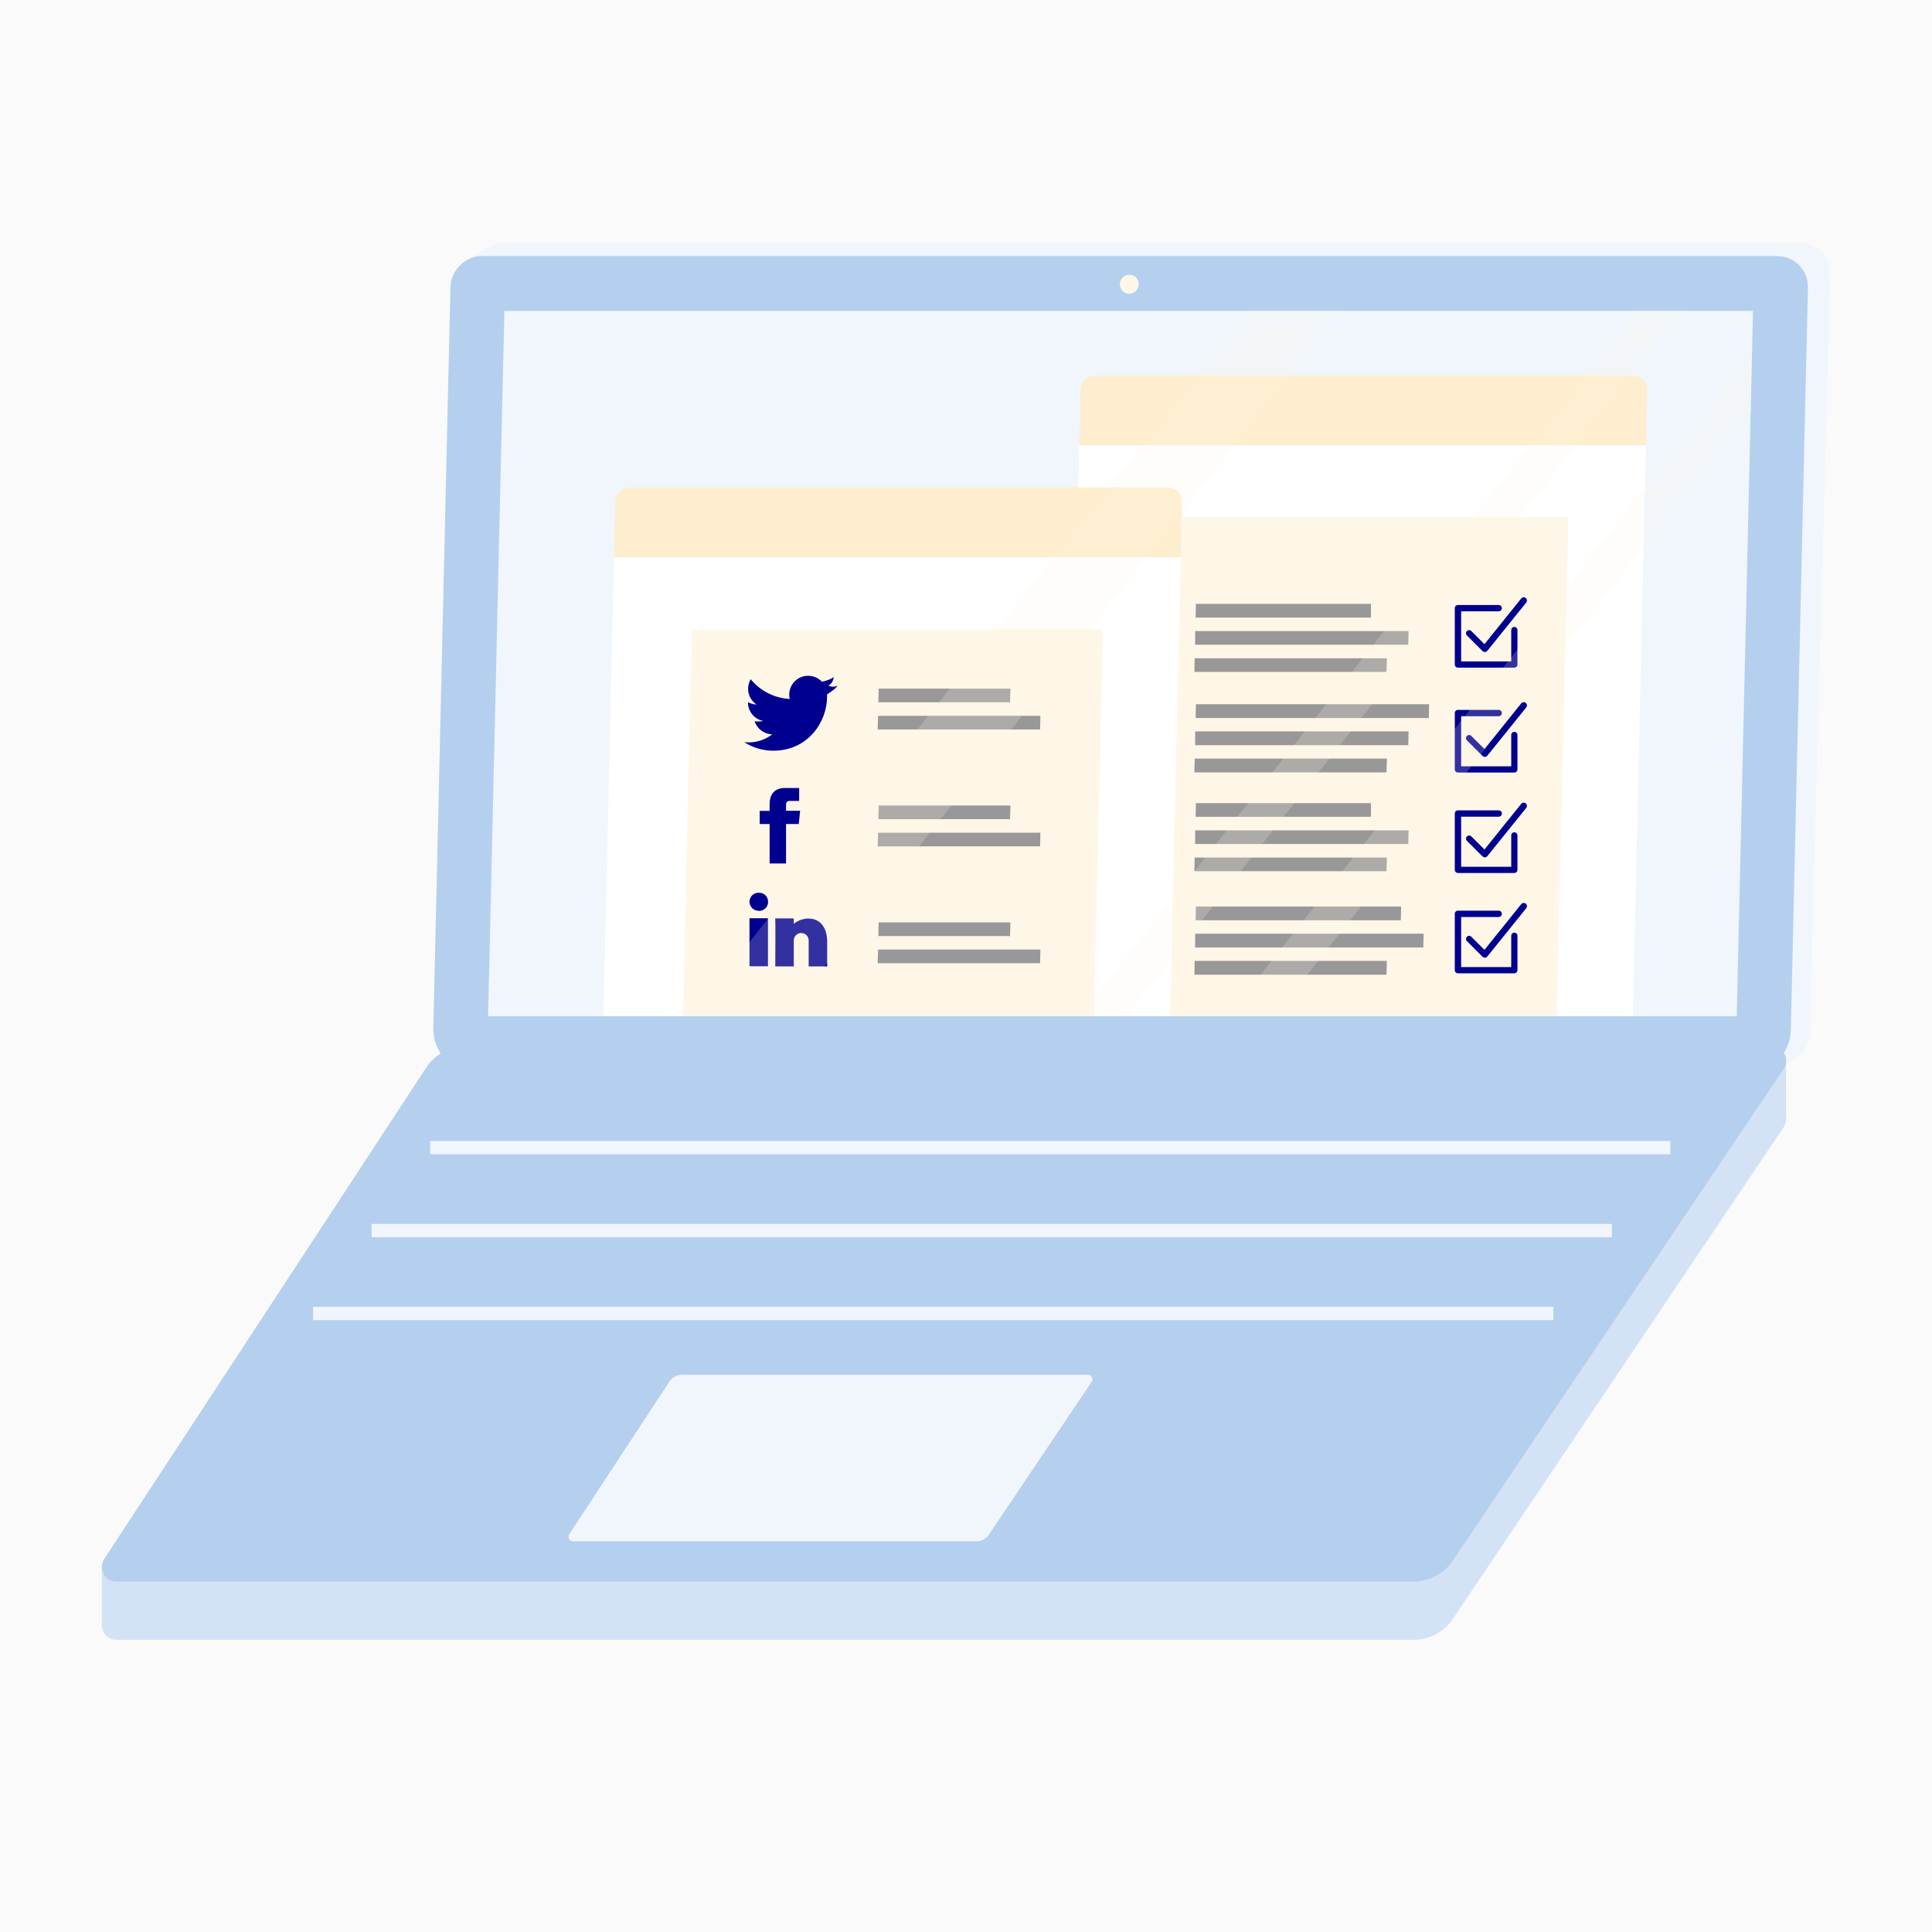
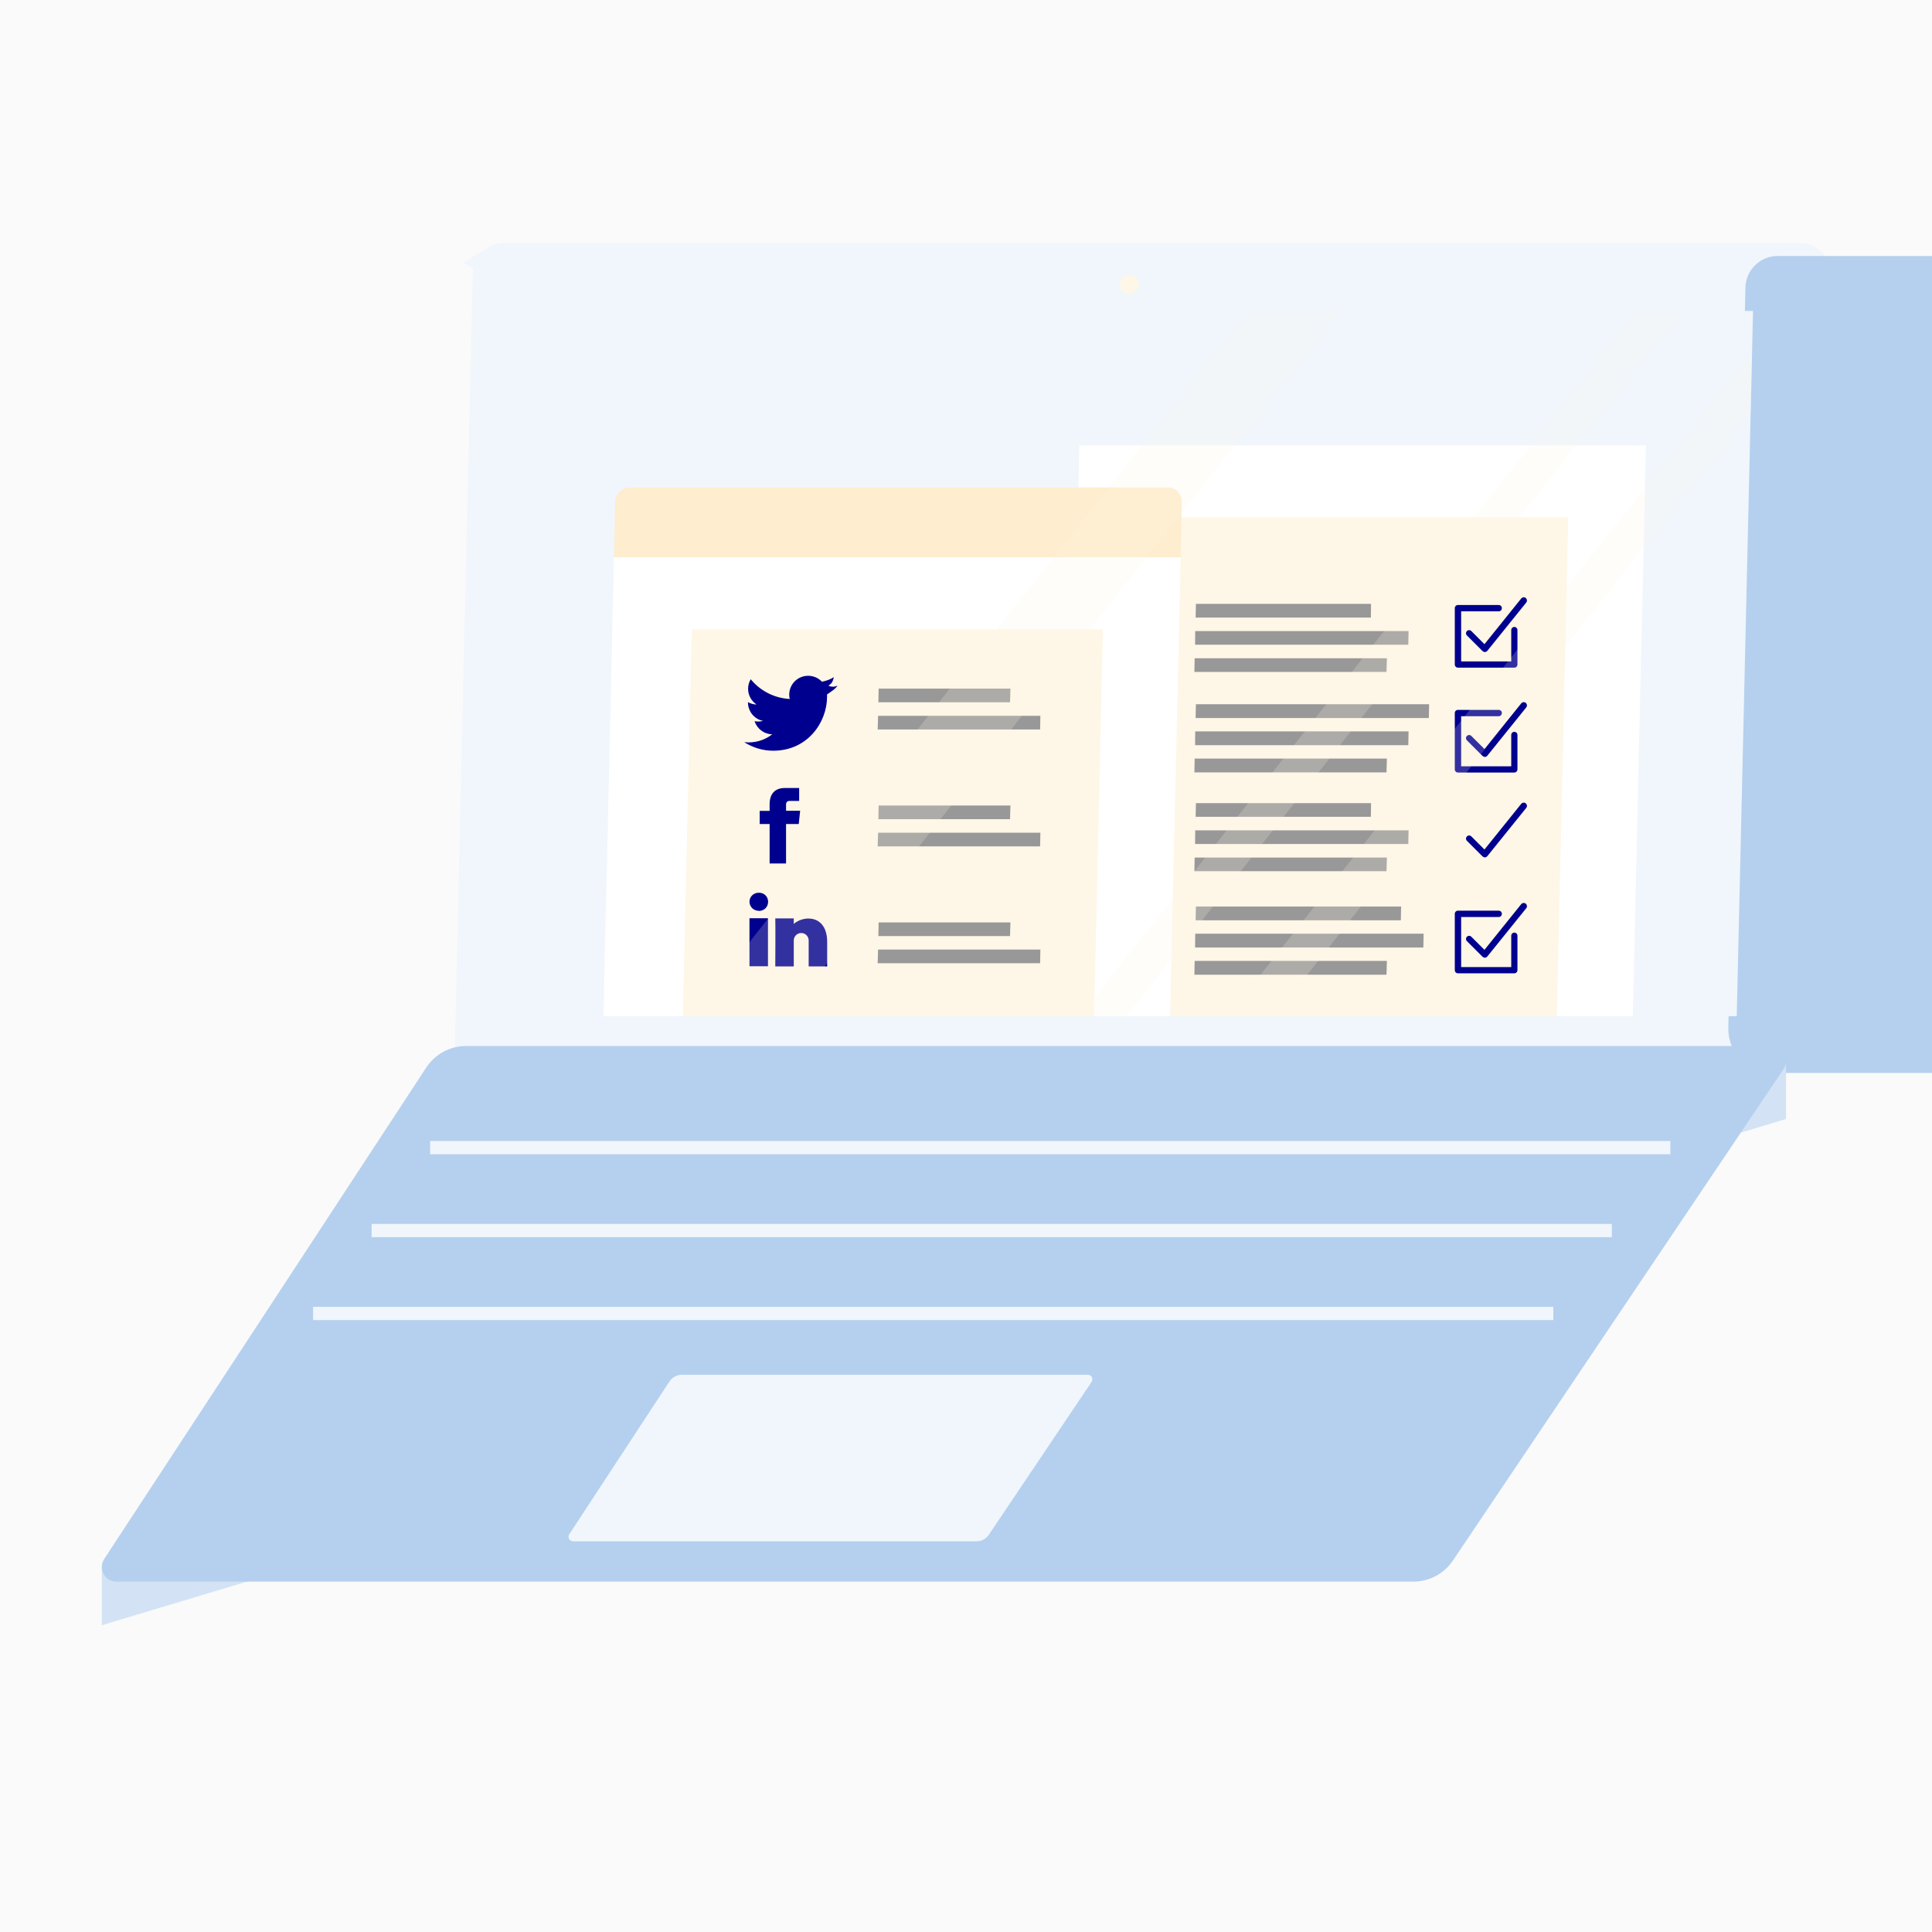
<svg xmlns="http://www.w3.org/2000/svg" id="Layer_1" data-name="Layer 1" viewBox="0 0 140 140">
  <defs>
    <style>
      .cls-1 {
        clip-path: url(#clippath);
      }

      .cls-2 {
        fill: #feedce;
      }

      .cls-2, .cls-3, .cls-4, .cls-5, .cls-6, .cls-7, .cls-8, .cls-9, .cls-10, .cls-11, .cls-12 {
        stroke-width: 0px;
      }

      .cls-3, .cls-9 {
        fill: #fef6e7;
      }

      .cls-4 {
        fill: #fafafa;
      }

      .cls-5 {
        fill: none;
      }

      .cls-5, .cls-9 {
        opacity: .2;
      }

      .cls-6 {
        fill: #d3e3f5;
      }

      .cls-7 {
        fill: #00008f;
      }

      .cls-8 {
        fill: #989898;
      }

      .cls-10 {
        fill: #b5d0ee;
      }

      .cls-11 {
        fill: #fff;
      }

      .cls-12 {
        fill: #f0f6fc;
      }
    </style>
    <clipPath id="clippath">
      <polygon class="cls-5" points="125.85 73.64 35.37 73.64 36.55 22.53 127.03 22.53 125.85 73.64" />
    </clipPath>
  </defs>
  <rect class="cls-4" width="140" height="140" />
  <g>
    <g>
      <path class="cls-12" d="M130.41,17.6H36.56c-.36,0-.7.09-1,.23h0s-.02.01-.02.01c-.1.05-.2.11-.29.17l-1.7,1.02.75.41c-.03.14-.05.29-.05.44l-1.31,56.92-.15-1.34c-.03,1.26.96,2.28,2.21,2.28h93.39c.13-.08,1.15-.68,1.54-.91.02-.01.04-.02.06-.04.06-.03.09-.05.09-.05h0c.64-.41,1.07-1.11,1.09-1.92l.15-6.67,1.31-48.27c.03-1.26-.96-2.28-2.21-2.28Z" />
      <g>
-         <path class="cls-10" d="M128.8,18.55H34.96c-1.25,0-2.29,1.02-2.32,2.28l-1.24,53.66c-.04,1.79,1.4,3.26,3.18,3.26h92.01c1.73,0,3.14-1.38,3.18-3.11l1.24-53.8c.03-1.26-.96-2.28-2.21-2.28Z" />
+         <path class="cls-10" d="M128.8,18.55c-1.25,0-2.29,1.02-2.32,2.28l-1.24,53.66c-.04,1.79,1.4,3.26,3.18,3.26h92.01c1.73,0,3.14-1.38,3.18-3.11l1.24-53.8c.03-1.26-.96-2.28-2.21-2.28Z" />
        <polygon class="cls-12" points="125.85 73.64 35.37 73.64 36.55 22.53 127.03 22.53 125.85 73.64" />
        <path class="cls-3" d="M81.82,21.29h0c-.38,0-.67-.31-.67-.69h0c0-.38.32-.69.7-.69h0c.38,0,.67.31.67.69h0c0,.38-.32.69-.7.69Z" />
      </g>
      <g class="cls-1">
        <g>
          <polygon class="cls-11" points="119.27 32.27 78.21 32.27 77.26 73.64 118.32 73.64 119.27 32.27" />
          <polygon class="cls-3" points="113.64 37.49 83.85 37.49 83.02 73.64 112.81 73.64 113.64 37.49" />
          <polygon class="cls-8" points="103.54 52.03 86.64 52.03 86.66 51.03 103.56 51.03 103.54 52.03" />
          <polygon class="cls-8" points="102.05 54 86.6 54 86.61 53 102.07 53 102.05 54" />
          <polygon class="cls-8" points="100.47 55.97 86.55 55.97 86.57 54.97 100.5 54.97 100.47 55.97" />
          <polygon class="cls-8" points="99.34 59.19 86.64 59.19 86.66 58.2 99.35 58.2 99.34 59.19" />
          <polygon class="cls-8" points="102.05 61.16 86.6 61.16 86.61 60.17 102.07 60.17 102.05 61.16" />
          <polygon class="cls-8" points="100.47 63.13 86.55 63.13 86.57 62.14 100.5 62.14 100.47 63.13" />
          <polygon class="cls-8" points="99.34 44.75 86.64 44.75 86.66 43.76 99.35 43.76 99.34 44.75" />
          <polygon class="cls-8" points="102.05 46.72 86.6 46.72 86.61 45.73 102.07 45.73 102.05 46.72" />
          <polygon class="cls-8" points="100.47 48.69 86.55 48.69 86.57 47.7 100.5 47.7 100.47 48.69" />
          <polygon class="cls-8" points="101.51 66.69 86.64 66.69 86.66 65.69 101.53 65.69 101.51 66.69" />
          <polygon class="cls-8" points="103.14 68.66 86.6 68.66 86.61 67.66 103.16 67.66 103.14 68.66" />
          <polygon class="cls-8" points="100.47 70.63 86.55 70.63 86.57 69.63 100.5 69.63 100.47 70.63" />
-           <path class="cls-2" d="M118.36,27.21h-39c-.57,0-1.04.47-1.06,1.04l-.09,4.02h41.06s.09-4.02.09-4.02c.01-.57-.44-1.04-1.01-1.04Z" />
          <g>
            <path class="cls-7" d="M110.56,43.33c-.1-.08-.24-.06-.32.03l-2.67,3.32-.95-.95c-.09-.09-.23-.09-.32,0-.09.09-.09.23,0,.32l1.13,1.13s.1.07.16.07c.07,0,.13-.03.18-.08l2.83-3.51c.08-.1.06-.24-.03-.32Z" />
            <path class="cls-7" d="M109.74,45.43c-.13,0-.23.1-.23.23v2.27h-3.63v-3.63h2.72c.13,0,.23-.1.23-.23s-.1-.23-.23-.23h-2.95c-.13,0-.23.1-.23.23v4.08c0,.13.1.23.23.23h4.08c.13,0,.23-.1.23-.23v-2.49c0-.13-.1-.23-.23-.23Z" />
          </g>
          <g>
            <path class="cls-7" d="M110.56,50.93c-.1-.08-.24-.06-.32.03l-2.67,3.32-.95-.95c-.09-.09-.23-.09-.32,0-.09.09-.09.23,0,.32l1.13,1.13s.1.07.16.07c.07,0,.13-.03.18-.08l2.83-3.51c.08-.1.06-.24-.03-.32Z" />
            <path class="cls-7" d="M109.74,53.03c-.13,0-.23.1-.23.23v2.27h-3.63v-3.63h2.72c.13,0,.23-.1.23-.23s-.1-.23-.23-.23h-2.95c-.13,0-.23.1-.23.23v4.08c0,.13.1.23.23.23h4.08c.13,0,.23-.1.23-.23v-2.49c0-.13-.1-.23-.23-.23Z" />
          </g>
          <g>
            <path class="cls-7" d="M110.56,58.21c-.1-.08-.24-.06-.32.03l-2.67,3.32-.95-.95c-.09-.09-.23-.09-.32,0-.09.09-.09.23,0,.32l1.13,1.13s.1.07.16.07c.07,0,.13-.03.18-.08l2.83-3.51c.08-.1.06-.24-.03-.32Z" />
-             <path class="cls-7" d="M109.74,60.31c-.13,0-.23.1-.23.23v2.27h-3.63v-3.63h2.72c.13,0,.23-.1.23-.23s-.1-.23-.23-.23h-2.95c-.13,0-.23.1-.23.23v4.08c0,.13.1.23.23.23h4.08c.13,0,.23-.1.23-.23v-2.49c0-.13-.1-.23-.23-.23Z" />
          </g>
          <g>
            <path class="cls-7" d="M110.56,65.48c-.1-.08-.24-.06-.32.03l-2.67,3.32-.95-.95c-.09-.09-.23-.09-.32,0-.09.09-.09.23,0,.32l1.13,1.13s.1.07.16.07c.07,0,.13-.03.18-.08l2.83-3.51c.08-.1.06-.24-.03-.32Z" />
            <path class="cls-7" d="M109.74,67.58c-.13,0-.23.1-.23.23v2.27h-3.63v-3.63h2.72c.13,0,.23-.1.23-.23s-.1-.23-.23-.23h-2.95c-.13,0-.23.1-.23.23v4.08c0,.13.1.23.23.23h4.08c.13,0,.23-.1.23-.23v-2.49c0-.13-.1-.23-.23-.23Z" />
          </g>
        </g>
        <g>
          <polygon class="cls-11" points="85.56 40.38 44.49 40.38 43.54 81.75 84.6 81.75 85.56 40.38" />
          <polygon class="cls-3" points="79.92 45.61 50.13 45.61 49.3 81.75 79.09 81.75 79.92 45.61" />
          <path class="cls-2" d="M84.64,35.32h-39c-.57,0-1.04.47-1.06,1.04l-.09,4.02h41.06s.09-4.02.09-4.02c.01-.57-.44-1.04-1.01-1.04Z" />
          <path class="cls-7" d="M60.7,49.68c-.25.11-.45.11-.67,0,.28-.17.3-.29.4-.61-.26.16-.56.27-.87.33-.25-.27-.61-.43-1-.43-.76,0-1.37.61-1.37,1.37,0,.11.01.21.04.31-1.14-.06-2.15-.6-2.83-1.43-.12.2-.19.44-.19.69,0,.48.24.89.61,1.14-.22,0-.44-.07-.62-.17,0,0,0,.01,0,.02,0,.66.47,1.22,1.1,1.34-.2.05-.41.06-.62.02.17.54.68.94,1.28.95-.59.46-1.31.65-2.03.57.61.39,1.33.62,2.1.62,2.52,0,3.9-2.09,3.9-3.9,0-.06,0-.12,0-.18.27-.19.59-.37.77-.65Z" />
          <polygon class="cls-8" points="73.19 50.89 63.65 50.89 63.67 49.9 73.22 49.9 73.19 50.89" />
          <polygon class="cls-8" points="75.37 52.86 63.6 52.86 63.63 51.87 75.39 51.87 75.37 52.86" />
          <polygon class="cls-8" points="73.19 59.36 63.65 59.36 63.67 58.37 73.22 58.37 73.19 59.36" />
          <polygon class="cls-8" points="75.37 61.33 63.6 61.33 63.63 60.34 75.39 60.34 75.37 61.33" />
          <polygon class="cls-8" points="73.19 67.83 63.65 67.83 63.67 66.84 73.22 66.84 73.19 67.83" />
          <polygon class="cls-8" points="75.37 69.8 63.6 69.8 63.63 68.81 75.39 68.81 75.37 69.8" />
          <path class="cls-7" d="M57.98,58.75h-1.02v-.45c0-.21.14-.26.24-.26h.71v-.94h-1.03c-.94,0-1.11.7-1.11,1.15v.51h-.72v.95h.72v2.86h1.19v-2.86h.92l.1-.95Z" />
          <path class="cls-7" d="M55.65,70.02h-1.34v-3.48h1.34v3.48ZM54.98,66h0c-.4,0-.67-.32-.67-.66s.27-.65.68-.65.67.3.67.66c0,.35-.26.66-.68.66ZM58.06,67.61c-.3,0-.54.24-.54.54v1.88h-1.34s.02-3.22,0-3.48h1.34v.4s.41-.39,1.06-.39c.79,0,1.36.57,1.36,1.69v1.78h-1.34v-1.88c0-.3-.24-.54-.54-.54Z" />
        </g>
        <polygon class="cls-9" points="99.38 11.22 35.28 92.36 42.17 92.36 106.06 11.22 106.06 11.22 99.38 11.22" />
        <polygon class="cls-9" points="135.28 15.01 71.18 96.16 74.63 96.16 138.52 15.01 138.52 15.01 135.28 15.01" />
        <polygon class="cls-9" points="124.56 15.01 60.46 96.16 63.9 96.16 127.8 15.01 127.8 15.01 124.56 15.01" />
      </g>
    </g>
    <g>
-       <path class="cls-6" d="M8.45,118.83h93.97c1.15,0,2.22-.57,2.86-1.52l23.97-35.63c.48-.71-.03-1.66-.88-1.66H33.77c-1.17,0-2.25.59-2.89,1.57L7.55,117.19c-.46.71.05,1.64.89,1.64Z" />
      <polygon class="cls-6" points="7.38 113.55 7.38 117.77 129.42 81.09 129.42 76.87 7.38 113.55" />
      <path class="cls-10" d="M8.45,114.61h93.97c1.15,0,2.22-.57,2.86-1.52l23.97-35.63c.48-.71-.03-1.66-.88-1.66H33.77c-1.17,0-2.25.59-2.89,1.57L7.55,112.97c-.46.71.05,1.64.89,1.64Z" />
    </g>
    <rect class="cls-12" x="31.17" y="82.68" width="89.87" height=".96" />
    <rect class="cls-12" x="26.93" y="88.69" width="89.87" height=".96" />
    <rect class="cls-12" x="22.69" y="94.7" width="89.87" height=".96" />
    <path class="cls-12" d="M41.53,111.69h29.23c.36,0,.69-.18.89-.47l7.45-11.08c.15-.22,0-.52-.27-.52h-29.42c-.36,0-.7.18-.9.49l-7.26,11.07c-.14.22.02.51.28.51Z" />
  </g>
</svg>